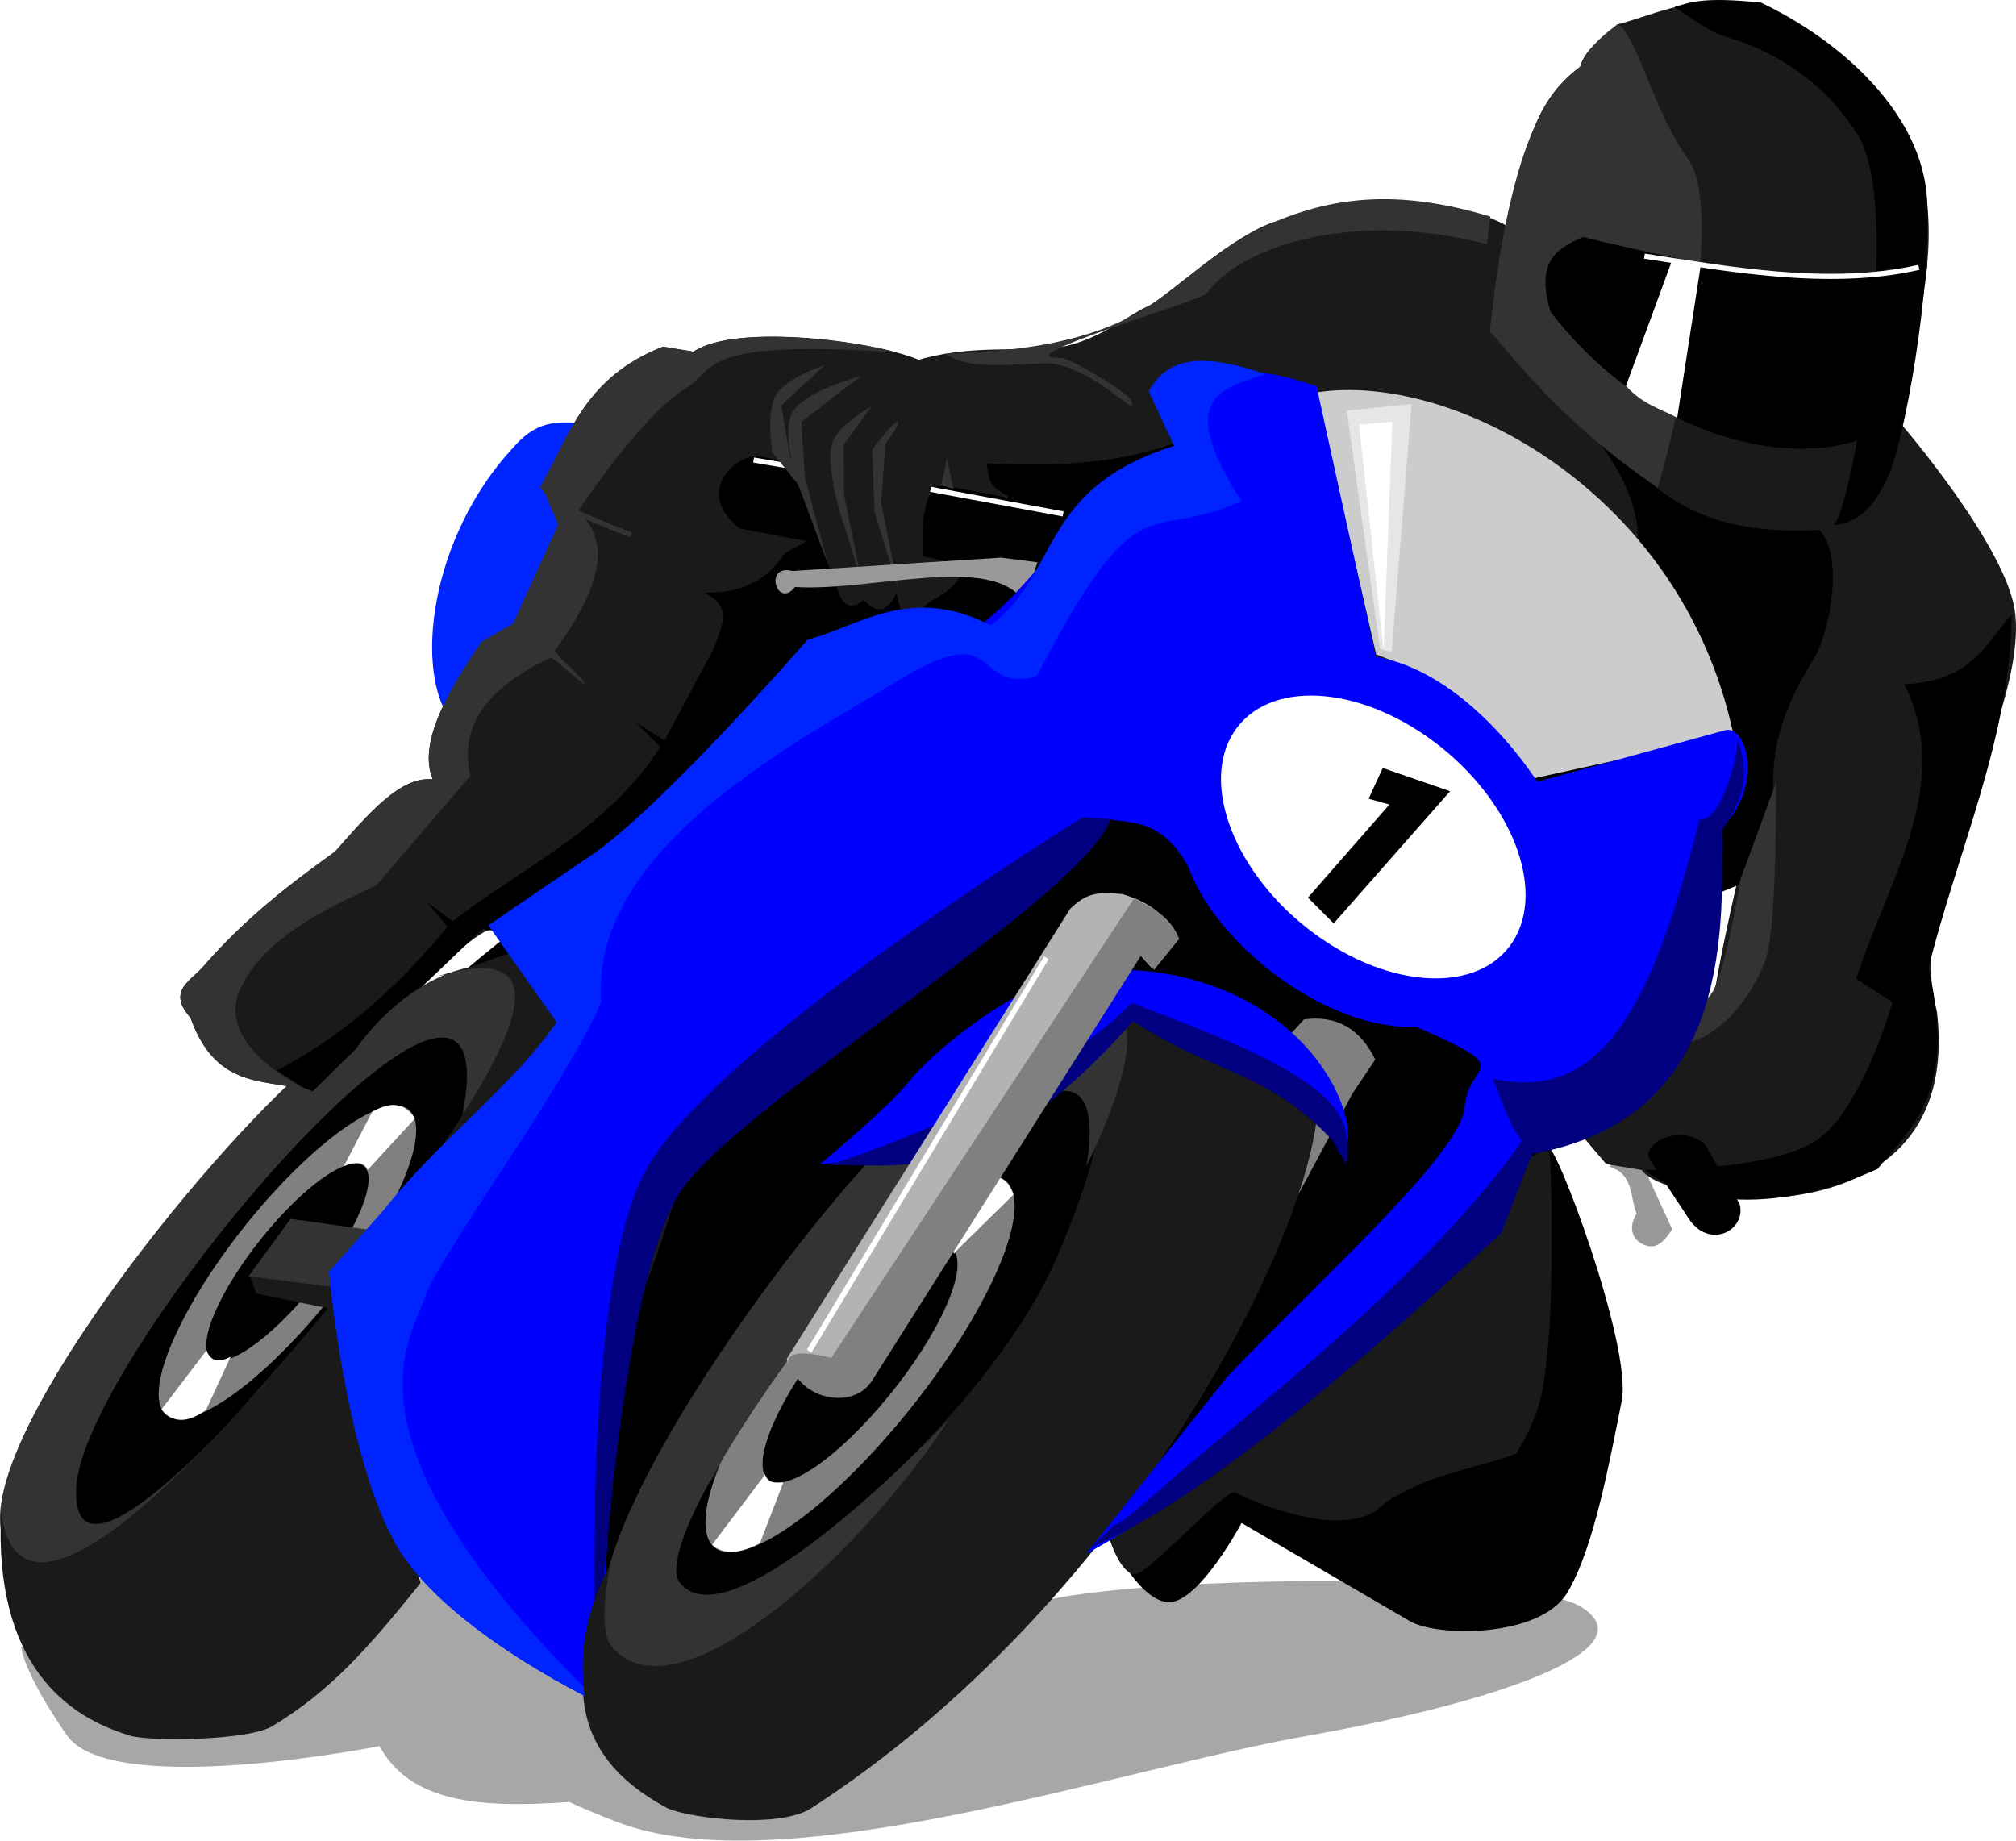
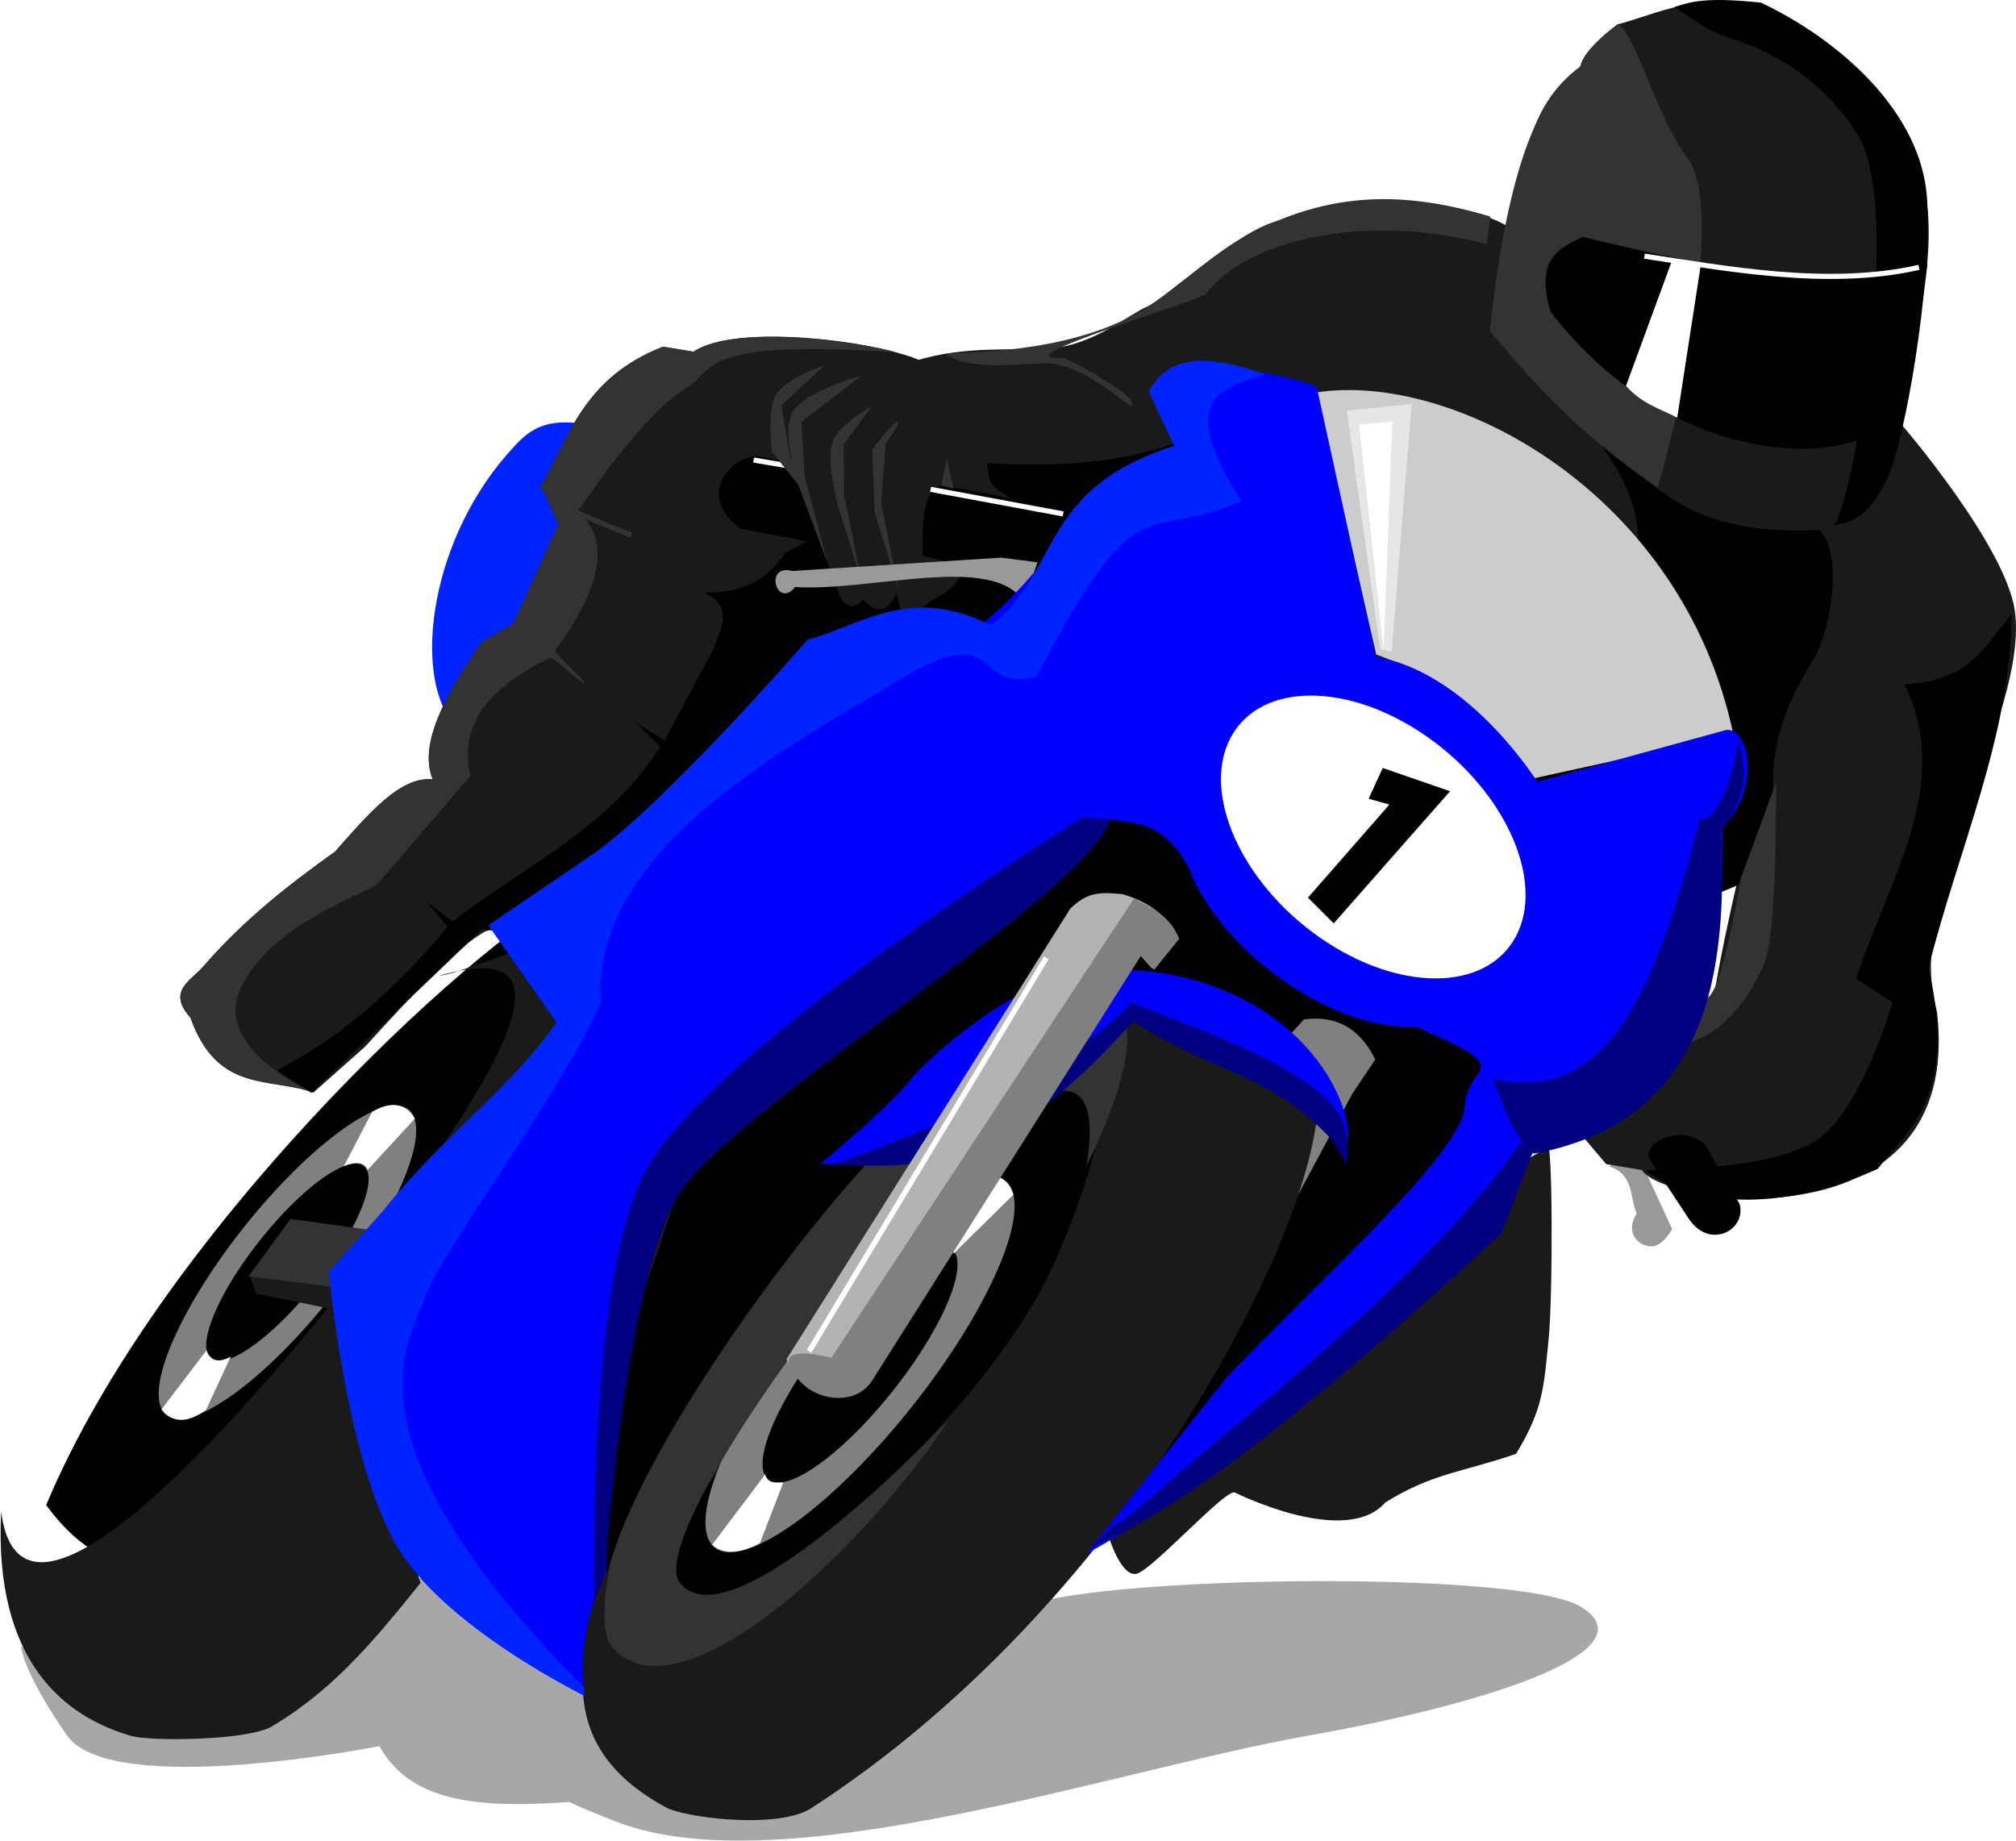
<svg xmlns="http://www.w3.org/2000/svg" xmlns:ns1="http://www.inkscape.org/namespaces/inkscape" xmlns:ns2="http://sodipodi.sourceforge.net/DTD/sodipodi-0.dtd" width="393.127" height="358.927" id="svg2" version="1.1" ns1:version="0.48.3.1 r9886" ns2:docname="sportsbike.svg">
  <defs id="defs4" />
  <ns2:namedview id="base" pagecolor="#ffffff" bordercolor="#666666" borderopacity="1.0" ns1:pageopacity="0.0" ns1:pageshadow="2" ns1:zoom="1" ns1:cx="230.92198" ns1:cy="161.35219" ns1:document-units="px" ns1:current-layer="layer1" showgrid="false" ns1:window-width="726" ns1:window-height="598" ns1:window-x="2245" ns1:window-y="466" ns1:window-maximized="0" showguides="true" ns1:guide-bbox="true" fit-margin-top="0" fit-margin-left="0" fit-margin-right="0" fit-margin-bottom="0" />
  <g ns1:label="Layer 1" ns1:groupmode="layer" id="layer1" transform="translate(-62.618,-268.231)">
    <path style="opacity:0.495;fill:#4d4d4d;stroke:none" d="m 66.737,589.363 c 0,0 0.213,4.678 8.888,17.221 8.675,12.542 60.988,2.151 60.988,2.151 7.805,14.099 27.287,11.788 50.119,9.817 0,0 -35.959,-7.455 -3.862,4.941 32.097,12.396 96.878,-10.074 134.672,-16.772 37.794,-6.698 66.684,-16.99 53.371,-25.155 -13.313,-8.165 -114.555,-5.55 -109.923,2.098 -45.125,3.169 -92.395,-43.343 -135.503,9.532 z" id="path3813" ns1:connector-curvature="0" ns2:nodetypes="czcczzzccc" />
    <path style="fill:#000000;stroke:none" d="m 180.98,577.637 -47.059,-38.021 c -17.792,8.126 -38.541,54.202 -62.305,22.12 21.855,-52.233 81.281,-108.335 104.42,-120.887 23.139,-12.552 62.665,-28.745 97.037,-22.591 34.372,6.154 91.726,60.498 91.726,60.498 l -37.925,43.926 -42.685,40.473 c -36.108,9.704 -54.14,33.022 -92.168,22.206 z" id="path3009" ns1:connector-curvature="0" ns2:nodetypes="ccczzccccc" />
    <path style="fill:#0024ff;fill-opacity:1;stroke:none" d="m 176.625,350.715 c -4.426,-0.025 -8.73,-1.15 -13.804,4.652 -16.292,17.408 -19.722,43.973 -11.993,53.727 l 58.146,13.772 49.908,-31.816 z" id="path3809" ns1:connector-curvature="0" ns2:nodetypes="cccccc" />
    <path style="fill:#999999;stroke:none" d="m 376.494,495.742 c 4.789,1.533 3.901,5.905 5.272,9.147 -2.433,3.969 0.526,6.319 2.809,6.394 2.283,0.076 4.11,-3.378 4.11,-3.378 l -7.836,-17.023 z" id="path3805" ns1:connector-curvature="0" ns2:nodetypes="cczccc" />
    <path style="fill:#1a1a1a;fill-opacity:1;stroke:none" d="m 243.032,338.962 c -8.425,-4.231 -36.726,-7.808 -45.181,-2.147 l -5.925,-0.981 c -15.123,5.881 -18.175,16.994 -23.748,27.014 l 3.3,7.648 -8.782,19.346 -6.167,3.545 c -7.184,10.433 -12.335,20.111 -9.514,26.834 -6.364,-0.721 -12.718,6.942 -19.073,14.091 -8.825,6.316 -17.527,13.029 -25.482,22.162 -2.337,2.911 -7.497,4.858 -2.704,10.206 5.292,14.855 15.493,11.525 23.96,14.619 l 10.11,-8.98 c 9.219,-10.116 18.16,-19.706 23.507,-22.489 l 21.467,-7.1 c 0,0 14.768,-22.657 21.503,-27.09 6.735,-4.433 14.586,-12.454 15.546,-25.117 3.681,-1.343 39.798,0.734 41.46,-0.772 1.962,-1.778 11.147,-8.237 6.252,-10.692 -9.403,-4.716 -37.65,-5.893 -36.628,-9.53 z" id="path3801" ns1:connector-curvature="0" ns2:nodetypes="ccccccccccccccczcsscc" />
    <path style="fill:#000000;stroke:none" d="m 116.656,476.968 c 11.071,-5.795 22.141,-14.489 33.212,-28.022 l -3.944,-4.774 4.982,3.736 c 13.816,-10.838 30.109,-17.785 40.477,-34.042 l -4.774,-4.774 5.604,3.529 9.548,-17.851 c 1.326,-3.946 4.19,-8.111 -1.868,-11.001 8.041,0.223 12.701,-2.936 15.776,-7.68 l 5.397,-2.906 33.835,4.982 12.454,8.095 -7.888,10.586 -49.403,13.077 -48.78,40.269 -4.567,-0.83 -33.419,31.966 z" id="path3051" ns1:connector-curvature="0" ns2:nodetypes="ccccccccccccccccccc" />
    <path style="fill:#000000;stroke:none" d="m 275.312,368.405 -25.758,-3.756 -39.338,-7.525 c -4.744,0.199 -12.061,7.26 -3.357,14.156 l 63.451,12.024 z" id="path3803" ns1:connector-curvature="0" ns2:nodetypes="cccccc" />
    <path style="fill:#ffffff;stroke:#ffffff;stroke-width:1px;stroke-linecap:butt;stroke-linejoin:miter;stroke-opacity:1" d="m 209.574,357.935 63,10.733" id="path3102" ns1:connector-curvature="0" />
    <path style="fill:#1a1a1a;fill-opacity:1;stroke:none" d="m 371.007,489.557 4.834,5.687 6.919,1.145 c 4.408,7.094 62.951,15.279 57.584,-30.839 -2.025,-7.837 -1.462,-14.383 1.566,-21.512 l 5.186,-22.302 c 0,0 10.395,-21.775 8.392,-34.597 -2.004,-12.822 -22.018,-36.076 -22.018,-36.076 2.755,-26.644 19.091,-57.089 -24.679,-80.366 l -2.888,-1.668 c -13.68,-1.893 -19.241,1.64 -27.933,3.985 -3.184,2.879 -6.338,4.967 -7.229,8.225 -10.978,8.228 -10.729,20.04 -13.551,31.43 -13.887,-8.256 -37.285,-3.533 -45.542,-1.318 -8.257,2.215 -22.019,15.303 -25.367,16.692 -3.348,1.389 -10.459,7.486 -18.623,8.079 -8.164,0.594 -16.477,-0.563 -26.54,2.455 -10.063,3.018 -19.052,1.427 -24.408,8.664 -5.356,7.237 0.448,8.891 0.448,8.891 l 3.328,12.102 5.493,15.126 c 0.671,2.105 2.25,4.579 5.03,1.798 3.494,3.827 5.165,1.097 6.428,-1.235 0.72,2.528 0.628,6.313 5.335,2.66 2.728,-2.665 6.267,-2.431 8.061,-8.44 l 2.654,-10.668 6.197,0.137 c 8.688,-3.331 17.547,2.145 25.777,5.713 l 91.465,61.674 15.72,9.71 8.786,-4.766 c -1.624,7.082 -3.249,14.369 -4.873,24.073 l -8.789,2.1 -18.782,22.215 z" id="path3023" ns1:connector-curvature="0" ns2:nodetypes="cccccczcccccczzzzzccccccccccccccccc" />
    <path ns2:nodetypes="ccccc" ns1:connector-curvature="0" id="path3112" d="m 275.312,368.405 c -12.518,-1.836 -16.638,-3.653 -29.162,-5.448 -2.532,0.017 -3.971,4.819 -3.591,13.689 l 27.751,6.657 z" style="fill:#000000;stroke:none" />
-     <path style="fill:#000000;stroke:none" d="m 278.969,568.308 c 0,0 5.77,12.381 11.652,12.349 5.881,-0.031 14.106,-15.436 14.106,-15.436 l 32.849,19.154 c 5.364,3.116 25.345,3.225 30.65,-5.534 5.305,-8.759 8.431,-26.562 10.623,-37.338 2.192,-10.776 -13.512,-52.283 -14.467,-49.488 l -5.911,-1.867 -62.049,58.149 z" id="path3021" ns1:connector-curvature="0" ns2:nodetypes="czcczzcccc" />
    <path ns2:nodetypes="czccccccc" ns1:connector-curvature="0" id="path3898" d="m 288.39,552.294 c 0,0 -7.456,6.391 -10.751,5.938 -3.295,-0.453 -11.561,3.089 -11.561,3.089 l 51.519,-83.092 -6.804,-4.552 6.102,-6.658 c 6.374,-0.872 10.961,1.83 13.907,7.816 l -4.461,6.661 z" style="fill:#808080;stroke:none" />
    <path style="fill:#1a1a1a;stroke:none" d="m 200.667,557.772 c -34.416,56.853 48.736,0.916 68.236,-44.793 19.5,-45.709 -1.34,-36.358 -2.196,-35.314 -9.028,11.012 -0.974,-14.876 16.601,-15.1 14.491,-0.184 32.374,13.397 36.182,22.807 -2.393,26.472 -37.931,96.133 -98.707,135.488 -6.164,3.933 -22.908,2.067 -27.9,0.043 -31.055,-16.532 -14.561,-46.036 16.47,-91.46 31.032,-45.424 28.902,-27.786 31.009,-25.1 z" id="path3013" ns1:connector-curvature="0" ns2:nodetypes="czssccczcc" />
    <path ns1:connector-curvature="0" style="fill:#808080;fill-opacity:1;fill-rule:nonzero;stroke:none" d="m 256.672,497.647 c -5.724,-0.877 -17.204,6.682 -29.615,20.28 -16.548,18.131 -28.504,40.126 -26.695,49.144 1.809,9.019 16.683,1.648 33.231,-16.482 16.548,-18.131 28.509,-40.156 26.701,-49.175 -0.452,-2.255 -1.713,-3.474 -3.621,-3.767 z m -9.746,13.528 c 1.203,0.184 2.014,0.954 2.299,2.376 1.141,5.687 -6.382,19.55 -16.816,30.982 -10.434,11.432 -19.839,16.088 -20.98,10.401 -1.141,-5.687 6.413,-19.545 16.847,-30.977 7.826,-8.574 15.041,-13.336 18.65,-12.782 z" id="path3004" />
    <path ns2:nodetypes="czccczczc" ns1:connector-curvature="0" id="path3040" d="m 247.581,545.145 c -15.482,23.908 -51.214,58.423 -64.967,44.937 -13.753,-13.486 29.929,-75.659 53.709,-99.982 l 4.753,1.585 8.593,-9.234 c 0.028,-0.167 13.934,-17.333 26.408,-18.255 12.474,-0.922 3.631,20.821 -1.611,31.465 9.501,-56.895 -89.562,68.711 -79.213,81.308 10.349,12.596 52.33,-31.824 52.33,-31.824 z" style="fill:#333333;stroke:none" />
    <path style="fill:#0000ff;stroke:none" d="m 222.499,495.265 c 11.74,-1.308 29.497,4.18 61.117,-27.946 13.694,8.041 32.427,7.133 40.165,25.752 4.426,-0.973 0.809,-18.977 -16.966,-29.02 -17.775,-10.043 -35.027,-5.797 -35.027,-5.797 -12.014,2.239 -27.756,15.612 -31.865,20.818 -4.109,5.206 -17.425,16.194 -17.425,16.194 z" id="path2998" ns1:connector-curvature="0" ns2:nodetypes="ccczczc" />
    <path id="path3019" d="m 140.607,483.886 c -4.768,-0.731 -14.329,5.565 -24.666,16.891 -13.783,15.101 -23.741,33.42 -22.234,40.931 1.507,7.512 13.895,1.373 27.678,-13.728 13.783,-15.101 23.745,-33.446 22.238,-40.957 -0.377,-1.878 -1.427,-2.894 -3.016,-3.137 z m -8.117,11.267 c 1.002,0.154 1.677,0.795 1.915,1.979 0.95,4.736 -5.315,16.283 -14.006,25.805 -8.691,9.522 -16.524,13.399 -17.474,8.663 -0.95,-4.736 5.341,-16.279 14.031,-25.801 6.518,-7.141 12.527,-11.107 15.533,-10.646 z" style="fill:#808080;fill-opacity:1;fill-rule:nonzero;stroke:none" ns1:connector-curvature="0" />
-     <path style="fill:#333333;stroke:none" d="m 124.712,526.046 c -17.843,19.21 -46.858,57.805 -59.755,44.957 -12.897,-12.848 30.658,-69.528 54.132,-91.542 l 4.533,1.584 8.493,-8.368 c 0.031,-0.155 10.515,-15.629 25.853,-16.318 15.339,-0.689 -0.202,22.748 -5.202,29.315 10.544,-52.595 -74.644,46.848 -75.318,73.03 -0.674,26.181 47.263,-32.657 47.263,-32.657 z" id="path3017" ns1:connector-curvature="0" ns2:nodetypes="czccczczc" />
    <path style="fill:#1a1a1a;fill-opacity:1;stroke:none" d="m 102.212,184.754 c -3.703,0.039 -12.255,4.312 -16.774,4.871 33.449,-9.777 3.564,30.555 -20.125,61.719 l -0.03,1.298 C 37.342,287.215 3.533,321.322 0.158,294.046 -1.341,323.971 13.12,334.091 25.062,337.688 c 2.971,1.266 23.98,1.176 28.312,-1.969 C 64.34,329.054 71.805,320.669 81.938,308 L 69.031,264.031 115.75,266.688 c 10.043,-12.74 12.258,-22.811 16.265,-35.001 2.316,-10.097 3.122,-18.155 -0.265,-27.124 -5.239,-9.127 -9.544,-20.02 -29.538,-19.808 z" transform="translate(62.681,268.919)" id="path3015" ns1:connector-curvature="0" ns2:nodetypes="scccccccccccs" />
    <path style="fill:#000000;stroke:none" d="m 341.543,406.356 c 20.086,-8.085 58.27,-20.645 31.085,-54.248 11.104,7.828 16.106,20.915 44.715,19.476 4.909,4.622 2.2,19.931 -1.083,25.182 -7.785,12.45 -8.001,20.25 -7.871,25.78 l -6.789,18.278 -14.1,5.745 z" id="path3045" ns1:connector-curvature="0" ns2:nodetypes="cccscccc" />
    <path style="fill:#cccccc;stroke:none" d="m 319.295,344.764 c 26.79,-4.192 71.409,19.607 81.347,66.715 l -38.769,8.495 c -7.293,-8.081 -14.568,-18.2 -30.892,-24.119 z" id="path3000" ns1:connector-curvature="0" ns2:nodetypes="ccccc" />
    <path style="fill:#333333;stroke:none" d="m 370.85,281.217 c -3.115,2.926 -13.01,7.048 -17.71,51.613 9.088,10.625 17.199,19.898 32.725,30.51 3.161,-9.987 13.488,-54.055 5.819,-64.267 -6.227,-8.293 -10.092,-24.42 -13.606,-26.081 -3.126,2.114 -6.811,5.785 -7.228,8.226 z" id="path3799" ns1:connector-curvature="0" ns2:nodetypes="cccscc" />
    <path ns2:nodetypes="czccczcccc" ns1:connector-curvature="0" id="path3025" d="m 278.969,568.308 c 0,0 2.282,7.353 5.212,6.83 2.93,-0.523 17.065,-16.246 19.166,-15.896 0,0 21.655,10.887 29.395,1.983 9.304,-5.778 15.265,-5.94 25.518,-9.489 5.305,-8.759 5.407,-13.004 6.328,-22.192 0.921,-9.188 0.747,-40.324 -0.208,-37.528 l -19.25,11.012 -33.07,41.59 z" style="fill:#1a1a1a;stroke:none" />
    <path style="fill:#000000;stroke:none" d="m 259.208,365.006 c -4.722,-2.453 -3.456,-4.362 -4.257,-6.458 14.044,0.792 27.728,0.144 40.217,-5.284 l 6.752,10.421 -24.365,6.311 -18.347,-3.816 z" id="path3049" ns1:connector-curvature="0" ns2:nodetypes="ccccccc" />
    <path style="fill:#000000;stroke:none" d="m 389.158,269.582 c 0,0 6.362,4.612 9.466,5.654 2.216,0.744 16.84,4.231 26.249,19.281 9.409,15.05 -1.715,75.736 -4.82,76.124 3.998,-0.391 7.316,-2.187 10.624,-9.181 3.308,-6.994 8.652,-36.953 7.739,-54.173 -0.913,-17.22 -17.232,-31.36 -32.404,-38.545 -11.551,-1.218 -13.984,0.022 -16.855,0.84 z" id="path3053" ns1:connector-curvature="0" ns2:nodetypes="cszczzcc" />
    <path style="fill:#000000;stroke:none" d="m 371.243,314.445 c 23.534,5.609 46.952,10.821 67.229,5.202 l -3.979,27.256 c -7.382,13.691 -44.86,14.08 -69.493,-17.829 -3.104,-10.232 1.549,-12.452 6.244,-14.629 z" id="path3793" ns1:connector-curvature="0" ns2:nodetypes="ccccc" />
    <path style="fill:#ffffff;stroke:none" d="m 388.708,318.918 -9.019,24.566 c 3.329,3.682 6.658,4.399 9.988,6.218 l 4.615,-29.896 z" id="path3795" ns1:connector-curvature="0" ns2:nodetypes="ccccc" />
    <path style="fill:none;stroke:#ffffff;stroke-width:1px;stroke-linecap:butt;stroke-linejoin:miter;stroke-opacity:1" d="m 436.815,320.361 c -17.677,4.052 -37.872,0.188 -53.535,-2.183" id="path3797" ns1:connector-curvature="0" ns2:nodetypes="cc" />
    <path style="fill:#e6e6e6;stroke:none" d="m 334,395.362 -2.256,-0.605 -6.499,-46.47 12.647,-1.259 z" id="path3886" ns1:connector-curvature="0" ns2:nodetypes="ccccc" />
    <path style="fill:#333333;stroke:none" d="m 408.982,420.737 -6.853,18.708 c -5.095,28.56 -6.349,21.26 -8.879,25.873 l -1.558,6.327 c 7.763,-2.265 12.414,-9.636 14.902,-15.379 2.275,-5.251 2.343,-25.754 2.388,-35.529 z" id="path3008" ns1:connector-curvature="0" ns2:nodetypes="ccccsc" />
    <path ns2:nodetypes="cccccccccccczcccccccc" ns1:connector-curvature="0" id="path3098" d="m 237.359,336.92 c -5.928,-1.735 -31.053,-5.766 -39.508,-0.105 l -5.925,-0.981 c -15.123,5.881 -18.175,16.994 -23.748,27.014 l 3.3,7.648 -8.782,19.346 -6.167,3.545 c -7.184,10.433 -12.335,20.111 -9.514,26.834 -6.364,-0.721 -12.718,6.942 -19.073,14.091 -8.825,6.316 -17.527,13.029 -25.482,22.162 -2.337,2.911 -7.497,4.858 -2.704,10.206 5.292,14.855 15.493,11.525 23.96,14.619 -0.006,0.017 -19.335,-8.317 -14.366,-19.93 4.969,-11.613 21.38,-17.773 26.727,-20.556 l 18.246,-21.271 c -2.387,-10.532 4.323,-17.653 15.643,-23.046 0.32,-0.408 6.321,5.397 6.623,5.001 0.367,-0.481 -6.091,-5.955 -5.751,-6.42 10.881,-14.852 9.711,-22.53 4.431,-27.098 6.704,-9.835 14.876,-20.3 21.39,-24.214 5.715,-3.797 2.419,-9.333 40.699,-6.845 z" style="fill:#333333;fill-opacity:1;stroke:none" />
    <path style="fill:none;stroke:#333333;stroke-width:1px;stroke-linecap:butt;stroke-linejoin:miter;stroke-opacity:1" d="m 168.271,362.902 c 2.453,3.642 6.522,5.364 17.391,9.662" id="path3100" ns1:connector-curvature="0" ns2:nodetypes="cc" />
    <path style="fill:#333333;stroke:none" d="m 224,378.029 -5.6,-14.933 c 0,0 -3.458,-9.829 -1.394,-14.176 2.064,-4.347 13.55,-7.41 13.55,-7.41 l -11.657,8.979 0.668,10.74 z" id="path3106" ns1:connector-curvature="0" ns2:nodetypes="cczcccc" />
    <path ns1:connector-curvature="0" id="path3108" d="m 230.66,381.701 -4.729,-15.232 c 0,0 -2.311,-8.71 -0.919,-12.18 1.393,-3.47 7.601,-6.832 7.601,-6.832 l -5.446,7.429 0.036,9.787 z" style="fill:#333333;stroke:none" ns2:nodetypes="cczcccc" />
    <path style="fill:#333333;stroke:none" d="m 237.893,383.334 -4.729,-15.232 -0.465,-12.18 c 5.422,-7.302 6.746,-6.725 2.609,-1.218 l -0.872,11.602 z" id="path3110" ns1:connector-curvature="0" ns2:nodetypes="cccccc" />
    <path style="fill:#999999;fill-opacity:1;stroke:none" d="m 257.831,376.967 -40.678,2.611 c -5.712,-1.481 -3.025,7.577 0.497,3.126 14.894,0.943 38.337,-6.664 44.681,2.829 l 2.601,-7.655 z" id="path3807" ns1:connector-curvature="0" ns2:nodetypes="cccccc" />
    <path style="fill:#333333;stroke:none" d="m 246.167,362.862 1.104,-5.152 1.285,5.861 z" id="path3116" ns1:connector-curvature="0" ns2:nodetypes="cccc" />
    <path style="fill:#333333;stroke:none" d="m 246.866,337.218 c 4.509,3.142 12.646,2.066 18.468,1.908 8.436,-1.12 19.677,10.898 17.894,7.887 1.549,-1.305 -12.36,-9.032 -13.499,-8.99 -12.94,0.478 27.156,-11.136 28.226,-12.598 7.48,-10.222 30.695,-15.962 54.599,-9.556 l 0.697,-5.405 c -16.098,-4.834 -29.194,-4.667 -43.106,1.485 -9.454,4.181 -13.688,9.059 -22.21,15.109 -13.982,9.926 -34.677,9.746 -41.07,10.16 z" id="path3118" ns1:connector-curvature="0" ns2:nodetypes="cccssccssc" />
    <path style="fill:#000080;stroke:none" d="m 224.124,495.514 c 12.032,-0.864 29.576,5.807 59.432,-28.165 16.204,10.502 25.822,9.655 38.382,22.704 0.843,0.876 2.503,4.033 3.149,5.221 0.708,-1.942 0.208,-5.954 -0.399,-7.741 -3.423,-10.088 -27.343,-18.21 -41.371,-23.765 -13.749,14.129 -39.717,25.252 -59.193,31.745 z" id="path3037" ns1:connector-curvature="0" ns2:nodetypes="ccscscc" />
    <path style="fill:#0000ff;stroke:none" d="m 131.275,519.866 c 0,0 -1.002,36.161 10.176,52.095 11.178,15.935 38.367,28.564 38.367,28.564 l 0.83,-23.84 c 0,0 1.997,-53.63 9.512,-70.856 7.515,-17.226 86.454,-65.43 88.855,-77.844 3.565,0.853 10.155,-0.366 15.384,9.416 5.351,14.862 26.621,31.779 44.384,31.057 20.338,8.885 10.046,6.6 9.458,15.589 -0.588,8.989 -27.387,32.827 -46.356,52.713 l -27.492,34.501 c 29.168,-16.059 54.918,-40.189 80.207,-63.095 l 6.972,-15.284 c 0,0 15.998,-3.253 25.492,-14.44 9.494,-11.187 11.822,-31.237 11.428,-48.868 7.781,-7.829 4.987,-19.629 0.721,-18.989 l -36.807,10.092 c -1.704,-2.564 -14.263,-21.398 -31.496,-24.39 l -11.556,-52.724 c -15.329,-5.302 -21.664,-2.524 -32.746,0.964 l 9.239,13.969 c -26.565,8.487 -28.254,21.092 -42.118,31.681 -15.665,-8.078 -20.14,4.474 -30.04,7.023 0,0 -31.712,24.882 -40.625,39.754 -8.913,14.871 -17.827,16.425 -17.827,16.425 l 5.929,14.209 c -8.572,13.92 -23.899,23.374 -32.817,37.219 -8.918,13.845 -2.577,14.221 -7.074,15.059 z" id="path2996" ns1:connector-curvature="0" ns2:nodetypes="czcczccczcccczccccccccczcczc" />
    <path ns2:type="arc" style="fill:#ffffff;fill-opacity:1;stroke:none" id="path3027" ns2:cx="334.88629" ns2:cy="424.89331" ns2:rx="36.827827" ns2:ry="23.191868" d="m 371.714,424.893 c 0,12.809 -16.488,23.192 -36.828,23.192 -20.339,0 -36.828,-10.383 -36.828,-23.192 0,-12.809 16.488,-23.192 36.828,-23.192 20.339,0 36.828,10.383 36.828,23.192 z" transform="matrix(0.739,0.554,-0.512,0.8,300.476,-93.994)" />
    <path style="fill:#000000;stroke:none" d="m 317.673,443.274 5.024,5.024 22.691,-25.77 -13.128,-4.538 -2.755,5.997 4.052,1.135 z" id="path3033" ns1:connector-curvature="0" ns2:nodetypes="ccccccc" />
    <path ns1:connector-curvature="0" id="path3043" d="m 244.086,363.651 25.85,4.798" style="fill:#ffffff;stroke:#ffffff;stroke-width:1px;stroke-linecap:butt;stroke-linejoin:miter;stroke-opacity:1" ns2:nodetypes="cc" />
    <path style="fill:#000000;stroke:none" d="m 454.868,388.078 c -5.385,6.101 -7.821,12.966 -20.889,13.578 9.738,19.625 -3.326,38.406 -9.4,57.446 l 7.082,4.563 c 0,0 -5.459,19.426 -13.871,26.249 -8.413,6.823 -34.422,6.459 -34.422,6.459 7.226,5.831 23.832,9.504 45.389,-0.192 6.009,-7.653 15.699,-14.375 9.922,-39.168 5.707,-22.947 16.115,-45.425 16.189,-68.935 z" id="path3047" ns1:connector-curvature="0" ns2:nodetypes="cccczcccc" />
    <path style="fill:#333333;stroke:none" d="m 71.453,252.023 -23.036,-3.048 8.228,-11.291 24.836,3.454 z" id="path3042" ns1:connector-curvature="0" transform="translate(62.618,268.231)" ns2:nodetypes="ccccc" />
    <path ns1:connector-curvature="0" id="path3044" d="m 132.456,524.545 -19.884,-4.051 -1.191,-3.345 21.605,2.726 z" style="fill:#1a1a1a;stroke:none" ns2:nodetypes="ccccc" />
    <path ns2:nodetypes="czczcsccccccczcccc" ns1:connector-curvature="0" id="path3124" d="m 126.769,516.229 c 0,0 3.504,39.798 14.682,55.733 11.178,15.935 38.367,28.564 38.367,28.564 -53.054,-51.631 -36.995,-71.114 -34.35,-79.249 2.646,-8.135 26.83,-40.295 34.345,-57.521 -2.162,-30.481 38.921,-51.165 58.274,-62.994 20.121,-12.299 13.991,2.738 26.651,-0.605 20.426,-39.144 21.248,-25.784 39.961,-34.218 -13.253,-20.593 -3.436,-21.961 4.675,-24.751 -15.329,-5.302 -19.763,-1.574 -22.767,3.34 l 4.962,10.642 c -26.565,8.487 -21.908,24.418 -35.772,35.007 -15.665,-8.078 -25.787,0.225 -35.688,2.774 0,0 -28.358,32.709 -42.414,42.214 -14.057,9.504 -19.84,13.518 -19.84,13.518 l 13.309,18.906 c -9.101,13.037 -22.854,22.788 -33.786,36.68 z" style="fill:#0024ff;fill-opacity:1;stroke:none" />
    <path style="fill:#000080;stroke:none" d="m 279.101,427.948 -5.327,-0.383 c 0,0 -71.957,44.513 -85.254,68.844 -13.297,24.331 -9.606,102.865 -9.606,102.865 0.695,-15.838 4.768,-82.193 16.811,-99.263 12.043,-17.07 78.959,-57.501 83.377,-72.063 z" id="path3039" ns1:connector-curvature="0" ns2:nodetypes="cczczc" />
    <path style="fill:#1a1a1a;stroke:none" d="m 181.683,573.216 c -5.753,10.753 -6.695,20.459 -3.951,31.451 l 7.104,-11.558 c -3.341,-2.153 -6.004,-6.563 -3.152,-19.893 z" id="path3055" ns1:connector-curvature="0" ns2:nodetypes="cccc" />
    <g id="g3021" transform="matrix(1.041,0.093,-0.092,1.059,45.033,-49.29)">
      <path ns2:nodetypes="czccccccc" ns1:connector-curvature="0" id="path3002" d="m 228.02,532.088 c -1.929,3.131 -5.496,5.764 -10.155,4.983 -4.659,-0.78 -6.636,-5.541 -6.636,-5.541 l 45.425,-86.892 c 2.847,-3.254 4.972,-3.569 9.526,-3.531 6.745,1.404 8.982,4.201 10.817,7.122 l -4.077,6.026 -2.507,-2.294 z" style="fill:#b3b3b3;stroke:none" />
      <path style="fill:#ffffff;stroke:#ffffff;stroke-width:1px;stroke-linecap:butt;stroke-linejoin:miter;stroke-opacity:1" d="m 215.28,529.745 37.738,-75.762" id="path3896" ns1:connector-curvature="0" />
    </g>
    <path style="fill:#000080;stroke:none" d="m 275.57,569.896 c 17.601,-7.606 41.684,-26.055 79.829,-61.254 l 6.444,-16.708 -1.671,-2.387 c -18.37,27.135 -55.982,55.556 -68.979,67.07 -12.998,11.514 -10.979,8.593 -10.979,8.593 z" id="path3035" ns1:connector-curvature="0" ns2:nodetypes="cccczcc" />
    <path style="fill:#000080;stroke:none" d="m 394.014,427.958 c -9.852,39.901 -20.612,55.009 -40.385,50.58 2.297,5.088 3.458,10.743 8.087,14.665 37.349,-6.92 37.176,-41.431 36.615,-62.973 6.145,-8.634 4.395,-13.702 3.155,-17.743 -0.115,4.042 -3.523,16.285 -7.472,15.47 z" id="path3010" ns1:connector-curvature="0" ns2:nodetypes="cccccc" />
    <path style="fill:#000000;stroke:none" d="m 384.41,494.481 7.538,11.424 c 4.074,6.12 11.315,2.164 9.893,-2.91 l -6.744,-11.582 c -4.75,-4.293 -12.728,-0.134 -10.687,3.068 z" id="path3041" ns1:connector-curvature="0" ns2:nodetypes="ccccc" />
    <path ns2:nodetypes="ccccc" ns1:connector-curvature="0" id="path3056" d="m 249.016,512.239 11.223,-11.045 c -1.038,-2.976 -2.886,-4.372 -6.533,-3.122 l -8.345,12.442 c 2.376,0.33 2.807,0.388 3.297,2.211" style="fill:#ffffff;stroke:none" ns1:transform-center-x="-29.391085" ns1:transform-center-y="-28.668066" />
    <path style="fill:#808080;stroke:none" d="m 229.893,182.389 -4.89,6.036 -2.552,-2.794 -52.138,82.417 c -2.978,5.259 -9.518,4.251 -12.402,2.236 -1.215,-0.397 -10.979,-9.859 4.146,-6.2 l 59.001,-89.543 c 2.051,1.144 6.854,2.782 8.834,7.848 z" id="path3060" ns1:connector-curvature="0" transform="translate(62.681,268.919)" ns2:nodetypes="cccccccc" />
    <path ns2:nodetypes="cczcccc" ns1:connector-curvature="0" id="path3036" d="m 218.9,363.525 -5.669,-7.065 c 0,0 -1.124,-6.748 0.372,-10.547 1.496,-3.799 9.817,-6.476 9.817,-6.476 l -8.446,7.847 1.635,9.616 z" style="fill:#333333;stroke:none" />
    <path ns2:nodetypes="cccc" ns1:connector-curvature="0" id="path3038" d="m 332.427,395.099 -4.791,-44.078 6.496,-0.575 z" style="fill:#ffffff;stroke:none" />
    <path style="fill:#ffffff;stroke:none" d="m 148.857,288.004 -9.978,13.214 c 2.296,2.193 5.931,1.542 9.313,-0.309 l 4.559,-11.825 c -2.398,0.078 -2.832,0.094 -3.625,-1.619" id="path3050" ns1:connector-curvature="0" transform="translate(62.618,268.231)" ns2:nodetypes="ccccc" />
    <path ns2:nodetypes="ccccc" ns1:connector-curvature="0" id="path3052" d="m 102.87,531.566 -8.768,11.521 c 2.296,2.833 5.327,2.555 8.709,0.054 l 4.801,-10.374 c -4.081,2.306 -4.702,-1.475 -4.741,-1.201 z" style="fill:#ffffff;stroke:none" />
    <path style="fill:#ffffff;stroke:none" d="m 143.524,486.358 c -1.942,-3.086 -4.666,-3.411 -8.321,-1.331 l -5.525,10.604 c 4.327,-1.803 4.572,0.989 4.644,0.722 z" id="path3054" ns1:connector-curvature="0" ns2:nodetypes="ccccc" ns1:transform-center-x="-20.779128" ns1:transform-center-y="-23.596123" />
  </g>
</svg>